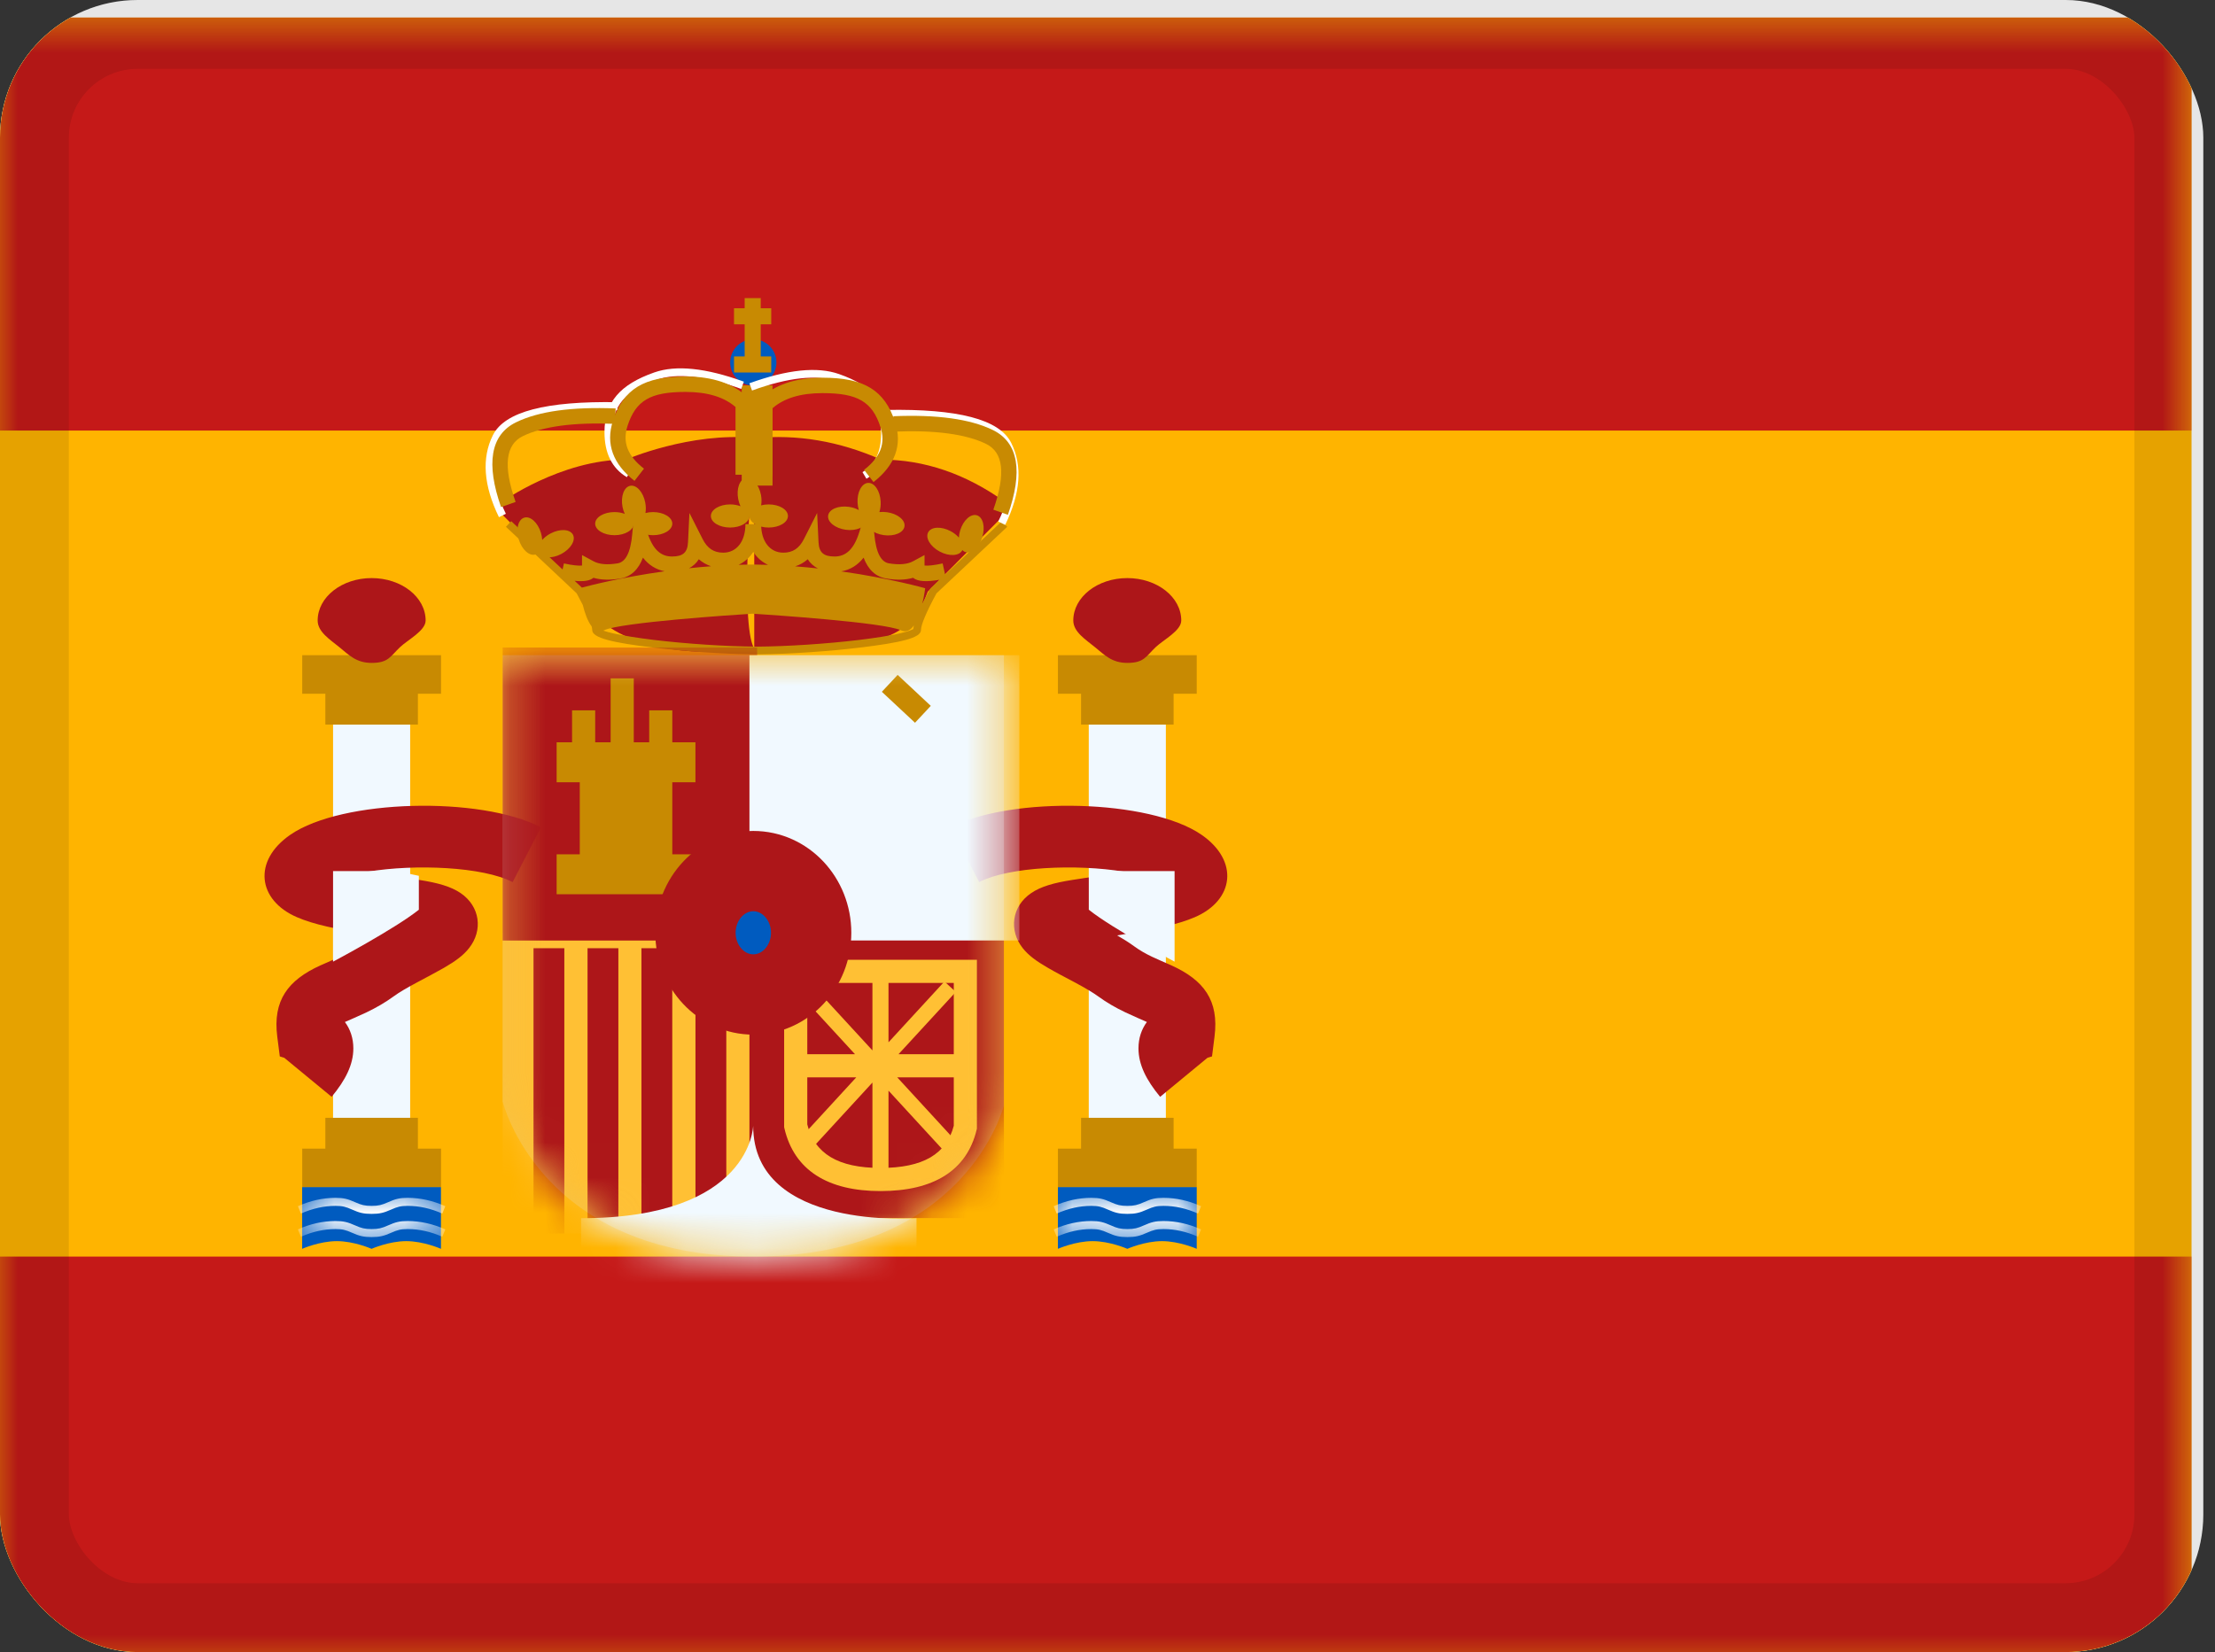
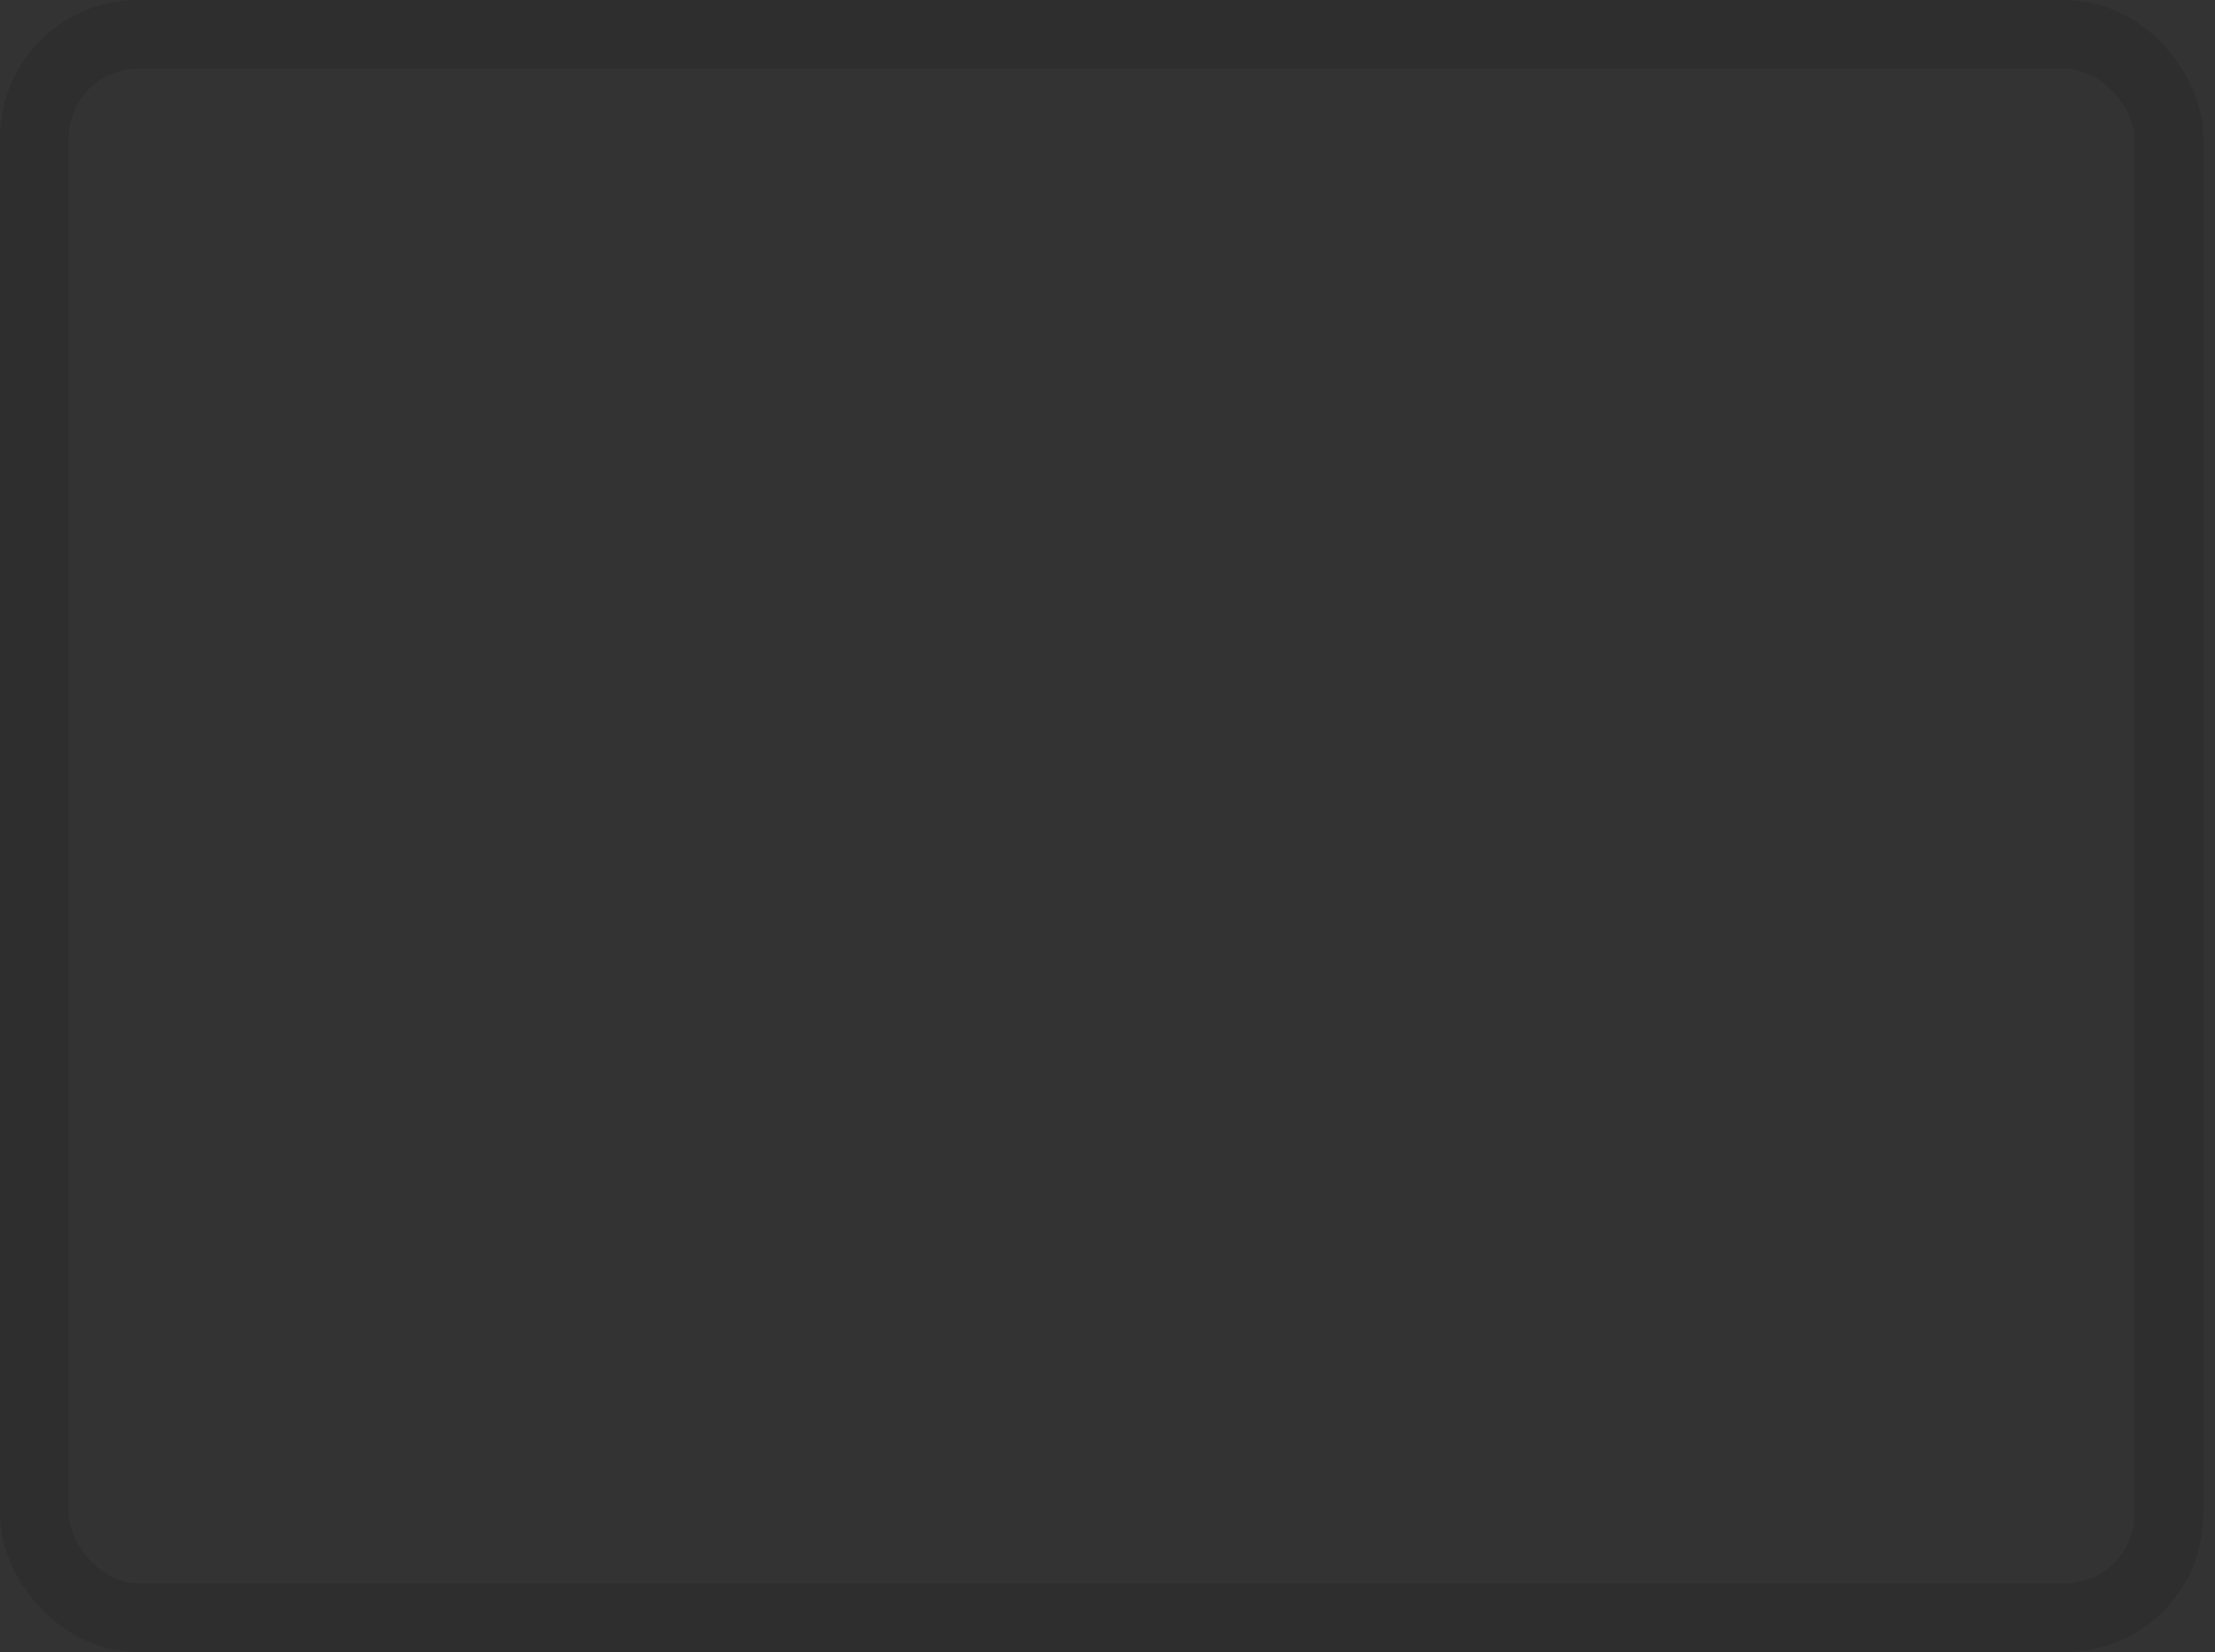
<svg xmlns="http://www.w3.org/2000/svg" width="63" height="47" viewBox="0 0 63 47" fill="none">
  <rect x="0" y="0" width="63" height="47" fill="#333333" stroke="none" />
  <g clip-path="url(#clip0_291_5229)">
    <g clip-path="url(#clip1_291_5229)">
      <rect width="62.667" height="47" fill="white" />
      <path fill-rule="evenodd" clip-rule="evenodd" d="M-0.334 0.499V47.499H62.333V0.499H-0.334Z" fill="#FFB400" />
      <mask id="mask0_291_5229" style="mask-type:luminance" maskUnits="userSpaceOnUse" x="-1" y="0" width="64" height="48">
        <path fill-rule="evenodd" clip-rule="evenodd" d="M-0.334 0.499V47.499H62.333V0.499H-0.334Z" fill="white" />
      </mask>
      <g mask="url(#mask0_291_5229)">
        <path fill-rule="evenodd" clip-rule="evenodd" d="M-0.334 0.499V12.249H62.333V0.499H-0.334Z" fill="#C51918" />
        <path fill-rule="evenodd" clip-rule="evenodd" d="M-0.334 35.749V47.499H62.333V35.749H-0.334Z" fill="#C51918" />
        <rect x="9.473" y="20.615" width="2.193" height="11.405" fill="#F1F9FF" />
        <path fill-rule="evenodd" clip-rule="evenodd" d="M12.544 18.64H8.596V19.736H9.254V20.614H11.886V19.736H12.544V18.64Z" fill="#C88A02" />
        <path fill-rule="evenodd" clip-rule="evenodd" d="M11.886 32.678H12.544V33.775H8.596V32.678H9.254V31.801H11.886V32.678Z" fill="#C88A02" />
        <path fill-rule="evenodd" clip-rule="evenodd" d="M10.57 18.859C11.048 18.859 11.096 18.679 11.378 18.411C11.597 18.202 12.106 17.944 12.106 17.653C12.106 16.986 11.418 16.446 10.57 16.446C9.723 16.446 9.035 16.986 9.035 17.653C9.035 17.977 9.386 18.194 9.651 18.411C9.93 18.639 10.136 18.859 10.57 18.859Z" fill="#AD1619" />
        <path fill-rule="evenodd" clip-rule="evenodd" d="M8.594 33.773H12.542V35.528C12.542 35.528 12.048 35.309 11.555 35.309C11.061 35.309 10.568 35.528 10.568 35.528C10.568 35.528 10.074 35.309 9.581 35.309C9.087 35.309 8.594 35.528 8.594 35.528V33.773Z" fill="#005BBF" />
        <mask id="mask1_291_5229" style="mask-type:luminance" maskUnits="userSpaceOnUse" x="8" y="33" width="5" height="3">
          <path fill-rule="evenodd" clip-rule="evenodd" d="M8.594 33.773H12.542V35.528C12.542 35.528 12.048 35.309 11.555 35.309C11.061 35.309 10.568 35.528 10.568 35.528C10.568 35.528 10.074 35.309 9.581 35.309C9.087 35.309 8.594 35.528 8.594 35.528V33.773Z" fill="white" />
        </mask>
        <g mask="url(#mask1_291_5229)">
          <path d="M8.559 35.185L8.473 34.975C8.828 34.817 9.185 34.737 9.543 34.737C9.773 34.737 9.894 34.77 10.099 34.861C10.279 34.941 10.372 34.966 10.569 34.966C10.766 34.966 10.86 34.941 11.04 34.861C11.245 34.77 11.365 34.737 11.596 34.737C11.953 34.737 12.31 34.817 12.666 34.975L12.58 35.185C12.251 35.039 11.923 34.966 11.596 34.966C11.399 34.966 11.306 34.991 11.126 35.071C10.921 35.162 10.8 35.194 10.569 35.194C10.338 35.194 10.218 35.162 10.013 35.071C9.833 34.991 9.739 34.966 9.543 34.966C9.215 34.966 8.888 35.039 8.559 35.185Z" fill="white" />
          <path d="M8.559 34.525L8.473 34.315C8.828 34.157 9.185 34.077 9.543 34.077C9.773 34.077 9.894 34.109 10.099 34.201C10.279 34.281 10.372 34.306 10.569 34.306C10.766 34.306 10.86 34.281 11.04 34.201C11.245 34.109 11.365 34.077 11.596 34.077C11.953 34.077 12.31 34.157 12.666 34.315L12.58 34.525C12.251 34.379 11.923 34.306 11.596 34.306C11.399 34.306 11.306 34.331 11.126 34.411C10.921 34.502 10.8 34.534 10.569 34.534C10.338 34.534 10.218 34.502 10.013 34.411C9.833 34.331 9.739 34.306 9.543 34.306C9.215 34.306 8.888 34.379 8.559 34.525Z" fill="white" />
        </g>
        <rect x="30.967" y="20.615" width="2.193" height="11.405" fill="#F1F9FF" />
        <path fill-rule="evenodd" clip-rule="evenodd" d="M34.038 18.64H30.09V19.736H30.748V20.614H33.38V19.736H34.038V18.64Z" fill="#C88A02" />
        <path fill-rule="evenodd" clip-rule="evenodd" d="M33.38 32.678H34.038V33.775H30.09V32.678H30.748V31.801H33.38V32.678Z" fill="#C88A02" />
        <path fill-rule="evenodd" clip-rule="evenodd" d="M32.063 18.859C32.54 18.859 32.589 18.679 32.87 18.411C33.089 18.202 33.598 17.944 33.598 17.653C33.598 16.986 32.911 16.446 32.063 16.446C31.215 16.446 30.527 16.986 30.527 17.653C30.527 17.977 30.878 18.194 31.143 18.411C31.423 18.639 31.628 18.859 32.063 18.859Z" fill="#AD1619" />
        <path fill-rule="evenodd" clip-rule="evenodd" d="M30.09 33.773H34.038V35.528C34.038 35.528 33.544 35.309 33.051 35.309C32.557 35.309 32.064 35.528 32.064 35.528C32.064 35.528 31.57 35.309 31.077 35.309C30.583 35.309 30.09 35.528 30.09 35.528V33.773Z" fill="#005BBF" />
        <mask id="mask2_291_5229" style="mask-type:luminance" maskUnits="userSpaceOnUse" x="30" y="33" width="5" height="3">
          <path fill-rule="evenodd" clip-rule="evenodd" d="M30.09 33.773H34.038V35.528C34.038 35.528 33.544 35.309 33.051 35.309C32.557 35.309 32.064 35.528 32.064 35.528C32.064 35.528 31.57 35.309 31.077 35.309C30.583 35.309 30.09 35.528 30.09 35.528V33.773Z" fill="white" />
        </mask>
        <g mask="url(#mask2_291_5229)">
          <path d="M30.055 35.185L29.969 34.975C30.324 34.817 30.681 34.737 31.039 34.737C31.27 34.737 31.39 34.77 31.595 34.861C31.775 34.941 31.868 34.966 32.065 34.966C32.262 34.966 32.356 34.941 32.536 34.861C32.741 34.77 32.861 34.737 33.092 34.737C33.45 34.737 33.806 34.817 34.162 34.975L34.076 35.185C33.747 35.039 33.419 34.966 33.092 34.966C32.895 34.966 32.802 34.991 32.622 35.071C32.417 35.162 32.296 35.194 32.065 35.194C31.834 35.194 31.714 35.162 31.509 35.071C31.329 34.991 31.235 34.966 31.039 34.966C30.712 34.966 30.384 35.039 30.055 35.185Z" fill="white" />
-           <path d="M30.055 34.525L29.969 34.315C30.324 34.157 30.681 34.077 31.039 34.077C31.27 34.077 31.39 34.109 31.595 34.201C31.775 34.281 31.868 34.306 32.065 34.306C32.262 34.306 32.356 34.281 32.536 34.201C32.741 34.109 32.861 34.077 33.092 34.077C33.45 34.077 33.806 34.157 34.162 34.315L34.076 34.525C33.747 34.379 33.419 34.306 33.092 34.306C32.895 34.306 32.802 34.331 32.622 34.411C32.417 34.502 32.296 34.534 32.065 34.534C31.834 34.534 31.714 34.502 31.509 34.411C31.329 34.331 31.235 34.306 31.039 34.306C30.712 34.306 30.384 34.379 30.055 34.525Z" fill="white" />
        </g>
        <path fill-rule="evenodd" clip-rule="evenodd" d="M32.381 29.825C32.381 30.288 32.602 30.725 32.997 31.204L34.344 30.093L34.473 30.054L34.544 29.492C34.677 28.456 34.234 27.881 33.321 27.466L33.258 27.438C33.133 27.383 32.859 27.263 32.767 27.219C32.574 27.127 32.416 27.035 32.267 26.927C32.121 26.821 31.964 26.721 31.774 26.611C32.904 26.429 33.515 26.295 33.984 26.093C35.105 25.61 35.249 24.489 34.172 23.747C32.703 22.735 28.77 22.644 27.044 23.535L27.849 25.094C28.696 24.657 30.622 24.575 31.97 24.799C31.765 24.835 31.535 24.872 31.277 24.913C31.156 24.932 30.804 24.986 30.619 25.015L30.619 25.015L30.507 25.032C29.968 25.116 29.601 25.222 29.329 25.408C28.773 25.786 28.691 26.468 29.087 26.971C29.255 27.183 29.474 27.342 29.805 27.534C29.911 27.596 30.026 27.659 30.179 27.741L30.259 27.783C30.354 27.833 30.502 27.912 30.557 27.941C30.873 28.111 31.08 28.234 31.235 28.346C31.478 28.523 31.726 28.666 32.009 28.801C32.16 28.874 32.597 29.064 32.594 29.063L32.62 29.075C32.468 29.281 32.381 29.533 32.381 29.825ZM9.433 31.204C9.828 30.725 10.05 30.289 10.05 29.826C10.05 29.534 9.963 29.281 9.81 29.075L9.836 29.064C9.834 29.065 10.27 28.875 10.422 28.802C10.704 28.666 10.953 28.523 11.195 28.347C11.35 28.234 11.557 28.111 11.874 27.942C11.928 27.913 12.076 27.834 12.17 27.784L12.171 27.784L12.251 27.741C12.405 27.659 12.519 27.596 12.625 27.535C12.957 27.342 13.176 27.184 13.343 26.971C13.74 26.468 13.657 25.787 13.102 25.408C12.829 25.223 12.462 25.116 11.923 25.033L11.812 25.015L11.811 25.015C11.627 24.987 11.274 24.932 11.153 24.913C10.895 24.873 10.665 24.835 10.46 24.799C11.809 24.575 13.734 24.657 14.581 25.095L15.386 23.536C13.66 22.644 9.728 22.735 8.259 23.747C7.181 24.489 7.326 25.611 8.447 26.094C8.915 26.296 9.526 26.43 10.656 26.611C10.466 26.721 10.309 26.821 10.163 26.928C10.015 27.036 9.856 27.127 9.663 27.22C9.571 27.264 9.298 27.384 9.173 27.439L9.11 27.466C8.197 27.882 7.753 28.456 7.886 29.493L7.958 30.054L8.086 30.094L9.433 31.204ZM8.305 29.755L8.303 29.76L8.304 29.757L8.305 29.755Z" fill="#AD1619" />
        <path d="M11.265 24.782L11.913 24.916V25.881C11.223 26.431 9.473 27.358 9.473 27.358V24.782H11.265Z" fill="#F1F9FF" />
        <path d="M31.616 24.782L30.968 24.916V25.881C31.658 26.431 33.408 27.358 33.408 27.358V24.782H31.616Z" fill="#F1F9FF" />
        <path fill-rule="evenodd" clip-rule="evenodd" d="M28.6 14.61V14.289C27.472 13.479 26.291 13.075 25.056 13.075C23.873 12.551 22.675 12.348 21.462 12.465C21.462 12.461 21.463 12.46 21.463 12.46C19.639 12.281 17.802 13.075 17.802 13.075C15.95 13.075 14.258 14.29 14.258 14.29V14.611L16.47 16.833C16.47 16.833 17.093 18.971 21.453 18.469V18.473C21.453 18.473 24.341 18.395 24.544 18.327C24.624 18.3 24.707 18.276 24.793 18.251C25.358 18.086 26.004 17.898 26.388 16.832L28.6 14.61ZM21.453 12.566C21.39 13.314 21.032 17.761 21.453 18.453V12.566Z" fill="#AD1619" />
        <path fill-rule="evenodd" clip-rule="evenodd" d="M15.945 16.458L15.947 16.451L14.391 14.987L14.541 14.827L16.001 16.201L16.039 16.029C16.278 16.081 16.452 16.1 16.554 16.089V15.791L16.878 15.966C17.037 16.053 17.265 16.076 17.565 16.027C17.786 15.991 17.935 15.735 17.983 15.189L18.082 14.087L18.411 15.143C18.56 15.621 18.788 15.832 19.112 15.832C19.428 15.832 19.555 15.716 19.569 15.424L19.609 14.594L19.984 15.335C20.119 15.602 20.305 15.723 20.57 15.723C20.949 15.723 21.202 15.407 21.202 14.911H21.209H21.641H21.648C21.648 15.407 21.901 15.723 22.28 15.723C22.545 15.723 22.731 15.602 22.866 15.335L23.241 14.594L23.281 15.424C23.295 15.716 23.422 15.832 23.738 15.832C24.062 15.832 24.29 15.621 24.439 15.143L24.768 14.087L24.867 15.189C24.915 15.735 25.064 15.991 25.285 16.027C25.585 16.076 25.813 16.053 25.972 15.966L26.296 15.791V16.089C26.398 16.1 26.573 16.081 26.811 16.029L26.881 16.348L28.497 14.827L28.648 14.987L26.636 16.88C26.343 17.42 26.195 17.777 26.195 17.925C26.195 18.151 25.606 18.285 24.458 18.423C23.559 18.531 22.498 18.604 21.629 18.615V18.616C21.593 18.616 21.556 18.616 21.519 18.616C21.482 18.616 21.445 18.616 21.409 18.616V18.615C20.541 18.604 19.479 18.531 18.58 18.423C17.432 18.285 16.844 18.151 16.844 17.925C16.844 17.897 16.839 17.862 16.828 17.82C16.712 17.672 16.63 17.429 16.576 17.211C16.525 17.11 16.467 16.999 16.402 16.88L15.957 16.46L15.945 16.458ZM26.727 16.493C26.367 16.557 26.108 16.55 25.97 16.438C25.755 16.501 25.503 16.507 25.214 16.46C24.906 16.41 24.692 16.205 24.563 15.865C24.394 16.08 24.181 16.213 23.925 16.255C25.329 16.454 26.314 16.735 26.314 16.735C26.314 16.735 26.29 16.941 26.231 17.184C26.293 17.056 26.367 16.915 26.452 16.759L26.473 16.732L26.727 16.493ZM23.265 16.172C23.143 16.112 23.045 16.024 22.974 15.91C22.869 16.003 22.75 16.07 22.617 16.112C22.838 16.129 23.055 16.149 23.265 16.172ZM21.845 16.07C21.674 15.991 21.531 15.864 21.425 15.702C21.32 15.863 21.178 15.989 21.009 16.068C21.109 16.065 21.211 16.063 21.312 16.061V16.061L21.4 16.061L21.488 16.061V16.061C21.608 16.063 21.727 16.066 21.845 16.07ZM16.55 16.717L16.345 16.524C16.591 16.549 16.772 16.526 16.88 16.438C17.095 16.501 17.347 16.507 17.636 16.46C17.944 16.41 18.158 16.205 18.287 15.865C18.451 16.074 18.657 16.205 18.903 16.252C17.693 16.421 16.79 16.653 16.55 16.717ZM20.224 16.109C20.01 16.125 19.801 16.144 19.598 16.166C19.715 16.105 19.808 16.019 19.876 15.91C19.979 16 20.095 16.067 20.224 16.109ZM25.619 17.93C25.772 18.002 25.895 17.931 25.992 17.794C25.984 17.831 25.979 17.865 25.976 17.895C25.964 17.904 25.944 17.914 25.918 17.924C25.846 17.955 25.735 17.987 25.592 18.02C25.31 18.084 24.908 18.148 24.432 18.206C23.503 18.317 22.398 18.39 21.519 18.396C20.641 18.39 19.536 18.317 18.606 18.206C18.13 18.148 17.729 18.084 17.447 18.02C17.327 17.993 17.23 17.965 17.159 17.94C17.167 17.937 17.174 17.933 17.182 17.93C17.661 17.706 20.83 17.495 21.4 17.459C21.97 17.495 25.139 17.706 25.619 17.93ZM26.221 17.891L26.221 17.89L26.223 17.889C26.222 17.889 26.221 17.89 26.221 17.891Z" fill="#C88A02" />
        <path fill-rule="evenodd" clip-rule="evenodd" d="M21.426 10.969C21.789 10.969 22.084 10.675 22.084 10.311C22.084 9.948 21.789 9.653 21.426 9.653C21.062 9.653 20.768 9.948 20.768 10.311C20.768 10.675 21.062 10.969 21.426 10.969Z" fill="#005BBF" />
        <path fill-rule="evenodd" clip-rule="evenodd" d="M20.997 14.201C21.011 14.274 21.033 14.341 21.061 14.402C20.976 14.369 20.875 14.35 20.767 14.35C20.464 14.35 20.219 14.498 20.219 14.679C20.219 14.861 20.464 15.008 20.767 15.008C21.062 15.008 21.303 14.868 21.315 14.692C21.326 14.868 21.567 15.008 21.863 15.008C22.166 15.008 22.411 14.861 22.411 14.679C22.411 14.498 22.166 14.35 21.863 14.35C21.787 14.35 21.714 14.36 21.648 14.377C21.664 14.286 21.664 14.183 21.643 14.076C21.585 13.779 21.393 13.566 21.215 13.6C21.037 13.635 20.939 13.904 20.997 14.201ZM17.77 14.619C17.742 14.56 17.72 14.493 17.706 14.421C17.649 14.124 17.747 13.855 17.925 13.82C18.103 13.786 18.295 13.998 18.352 14.296C18.373 14.402 18.374 14.505 18.358 14.595C18.424 14.578 18.497 14.568 18.573 14.568C18.876 14.568 19.122 14.716 19.122 14.897C19.122 15.079 18.876 15.226 18.573 15.226C18.27 15.226 18.025 15.079 18.025 14.897L18.025 14.889L18.025 14.889L18.025 14.897C18.025 15.079 17.779 15.226 17.477 15.226C17.174 15.226 16.928 15.079 16.928 14.897C16.928 14.716 17.174 14.568 17.477 14.568C17.584 14.568 17.685 14.587 17.77 14.619ZM24.64 14.821C24.615 15.001 24.351 15.113 24.051 15.071C23.751 15.028 23.529 14.848 23.554 14.668C23.579 14.489 23.843 14.377 24.143 14.419C24.25 14.434 24.347 14.467 24.427 14.511C24.408 14.447 24.395 14.377 24.391 14.303C24.375 14.001 24.51 13.748 24.691 13.738C24.873 13.729 25.033 13.966 25.048 14.269C25.054 14.378 25.04 14.481 25.012 14.568C25.08 14.561 25.153 14.561 25.229 14.572C25.529 14.614 25.752 14.794 25.726 14.974C25.701 15.154 25.437 15.266 25.137 15.224C24.837 15.181 24.615 15.002 24.64 14.822C24.641 14.818 24.641 14.814 24.642 14.81L24.641 14.81C24.641 14.814 24.64 14.818 24.64 14.821ZM26.729 15.692C26.996 15.834 27.282 15.819 27.367 15.659L27.372 15.65C27.398 15.677 27.429 15.698 27.464 15.708C27.638 15.761 27.851 15.57 27.939 15.28C28.028 14.991 27.959 14.713 27.785 14.66C27.611 14.607 27.399 14.798 27.31 15.088C27.289 15.158 27.276 15.228 27.273 15.294C27.213 15.225 27.133 15.162 27.038 15.111C26.77 14.969 26.484 14.983 26.399 15.144C26.314 15.304 26.461 15.55 26.729 15.692ZM15.966 15.759C15.699 15.901 15.413 15.886 15.327 15.726C15.326 15.723 15.324 15.72 15.323 15.717C15.297 15.744 15.266 15.764 15.23 15.775C15.056 15.828 14.844 15.637 14.755 15.347C14.667 15.057 14.736 14.78 14.91 14.727C15.083 14.673 15.296 14.865 15.385 15.155C15.406 15.225 15.418 15.295 15.422 15.361C15.482 15.292 15.562 15.228 15.657 15.178C15.925 15.036 16.21 15.05 16.296 15.211C16.381 15.371 16.233 15.617 15.966 15.759Z" fill="#C88A02" />
        <path fill-rule="evenodd" clip-rule="evenodd" d="M21.18 8.481H21.637V8.77H21.936V9.227H21.637V10.141H21.936V10.598H20.877V10.141H21.18V9.227H20.877V8.77H21.18V8.481Z" fill="#C88A02" />
        <rect x="21.096" y="10.964" width="0.877" height="2.851" fill="#C88A02" />
        <path d="M17.564 11.442L17.56 11.662C15.615 11.628 14.5 11.911 14.216 12.477C13.924 13.062 13.978 13.773 14.388 14.617L14.191 14.713C13.753 13.812 13.694 13.031 14.02 12.379C14.357 11.707 15.537 11.407 17.564 11.442Z" fill="white" />
        <path d="M17.941 13.386L17.829 13.575C17.405 13.322 17.193 12.89 17.193 12.295C17.193 11.441 17.634 10.939 18.608 10.596C19.229 10.377 20.078 10.467 21.157 10.858L21.083 11.065C20.047 10.689 19.245 10.604 18.68 10.803C17.787 11.118 17.413 11.544 17.413 12.295C17.413 12.817 17.589 13.176 17.941 13.386Z" fill="white" />
        <path d="M14.665 14.28L14.251 14.425C13.822 13.202 13.944 12.372 14.678 12.014C15.325 11.698 16.267 11.57 17.51 11.62L17.492 12.058C16.315 12.011 15.44 12.13 14.87 12.408C14.388 12.643 14.3 13.241 14.665 14.28Z" fill="#C88A02" />
        <path d="M19.499 11.15C18.496 11.15 18.084 11.394 17.849 12.115C17.699 12.575 17.845 12.967 18.316 13.333L18.047 13.68C17.437 13.206 17.221 12.625 17.432 11.979C17.732 11.06 18.32 10.711 19.499 10.711C20.272 10.711 20.874 10.914 21.293 11.327L21.358 11.392V13.506H20.92V11.579C20.592 11.295 20.122 11.15 19.499 11.15Z" fill="#C88A02" />
        <path d="M25.217 11.662L25.221 11.881C27.166 11.847 28.282 12.131 28.565 12.697C28.858 13.282 28.803 13.992 28.393 14.837L28.59 14.933C29.028 14.032 29.088 13.251 28.761 12.599C28.425 11.927 27.244 11.627 25.217 11.662Z" fill="white" />
        <path d="M24.531 13.432L24.644 13.62C25.067 13.367 25.279 12.936 25.279 12.341C25.279 11.486 24.839 10.985 23.865 10.642C23.243 10.423 22.394 10.513 21.315 10.904L21.39 11.11C22.426 10.735 23.227 10.65 23.792 10.849C24.686 11.164 25.06 11.59 25.06 12.341C25.06 12.863 24.884 13.222 24.531 13.432Z" fill="white" />
        <path d="M28.253 14.5L28.667 14.646C29.096 13.423 28.974 12.593 28.24 12.234C27.593 11.919 26.651 11.79 25.408 11.841L25.426 12.279C26.603 12.231 27.478 12.351 28.047 12.629C28.53 12.864 28.618 13.461 28.253 14.5Z" fill="#C88A02" />
        <path d="M23.393 11.184C24.396 11.184 24.808 11.428 25.043 12.149C25.193 12.609 25.048 13.001 24.576 13.367L24.845 13.714C25.456 13.24 25.671 12.659 25.46 12.013C25.16 11.094 24.572 10.745 23.393 10.745C22.621 10.745 22.019 10.948 21.6 11.361L21.534 11.426V13.541H21.973V11.613C22.3 11.329 22.77 11.184 23.393 11.184Z" fill="#C88A02" />
        <path opacity="0.3" fill-rule="evenodd" clip-rule="evenodd" d="M14.297 18.64H28.553V31.449C28.553 31.449 27.494 35.748 21.425 35.748C15.356 35.748 14.297 31.335 14.297 31.335V18.64Z" fill="#E1E5E8" />
        <mask id="mask3_291_5229" style="mask-type:luminance" maskUnits="userSpaceOnUse" x="14" y="18" width="15" height="18">
-           <path fill-rule="evenodd" clip-rule="evenodd" d="M14.297 18.64H28.553V31.449C28.553 31.449 27.494 35.748 21.425 35.748C15.356 35.748 14.297 31.335 14.297 31.335V18.64Z" fill="white" />
+           <path fill-rule="evenodd" clip-rule="evenodd" d="M14.297 18.64H28.553C28.553 31.449 27.494 35.748 21.425 35.748C15.356 35.748 14.297 31.335 14.297 31.335V18.64Z" fill="white" />
        </mask>
        <g mask="url(#mask3_291_5229)">
          <rect x="14.297" y="26.536" width="7.238" height="8.554" fill="#FFC034" />
          <rect x="15.174" y="26.976" width="0.877" height="8.115" fill="#AD1619" />
          <rect x="18.244" y="26.976" width="0.877" height="8.115" fill="#AD1619" />
          <rect x="16.711" y="26.976" width="0.877" height="8.115" fill="#AD1619" />
          <rect x="19.781" y="26.976" width="0.877" height="8.115" fill="#AD1619" />
          <rect x="14.297" y="18.422" width="7.238" height="8.335" fill="#AD1619" />
          <rect x="21.316" y="26.318" width="7.238" height="8.335" fill="#AD1619" />
          <rect x="21.316" y="18.64" width="7.677" height="8.115" fill="#F1F9FF" />
          <path fill-rule="evenodd" clip-rule="evenodd" d="M17.368 19.299H18.026V21.118H18.465V20.209H19.122V21.118H19.78V22.255H19.122V22.256H19.122V24.304H19.78V25.441H15.832V24.304H16.49V22.255H15.832V21.118H16.271V20.209H16.929V21.118H17.368V19.299Z" fill="#C88A02" />
          <path d="M25.082 19.681L25.531 19.2L26.474 20.081L26.025 20.562L25.082 19.681Z" fill="#C88A02" />
          <path fill-rule="evenodd" clip-rule="evenodd" d="M27.786 32.107V27.305H22.303V32.066L22.311 32.103C22.589 33.286 23.534 33.885 25.044 33.885C26.553 33.885 27.498 33.302 27.777 32.145L27.786 32.107ZM25.044 33.227C23.833 33.227 23.171 32.819 22.961 31.989V27.963H27.128V32.027C26.918 32.83 26.256 33.227 25.044 33.227Z" fill="#FFC034" />
          <path fill-rule="evenodd" clip-rule="evenodd" d="M25.271 27.705H24.814V29.883L23.012 27.923L22.689 28.22L24.319 29.992H22.842V30.65H23.976H24.354L22.69 32.461L23.013 32.758L24.814 30.798V33.343H25.271V31.028L26.861 32.758L27.184 32.461L25.52 30.65H27.378V29.992H25.555L27.185 28.22L26.862 27.923L25.271 29.653V27.705Z" fill="#FFC034" />
          <path fill-rule="evenodd" clip-rule="evenodd" d="M26.068 34.657C26.068 34.657 21.422 35.023 21.422 32.026C21.422 32.026 21.378 34.657 16.527 34.657V37.023H26.068V34.657Z" fill="#F1F9FF" />
          <path fill-rule="evenodd" clip-rule="evenodd" d="M21.426 28.292C22.335 28.292 23.071 27.506 23.071 26.537C23.071 25.568 22.335 24.782 21.426 24.782C20.518 24.782 19.781 25.568 19.781 26.537C19.781 27.506 20.518 28.292 21.426 28.292Z" fill="#005BBF" stroke="#AD1619" stroke-width="2.285" />
        </g>
      </g>
    </g>
  </g>
  <rect x="0.979" y="0.979" width="60.708" height="45.042" rx="2.938" stroke="black" stroke-opacity="0.1" stroke-width="1.958" style="mix-blend-mode:multiply" />
  <defs>
    <clipPath id="clip0_291_5229">
-       <rect width="62.667" height="47" rx="3.917" fill="white" />
-     </clipPath>
+       </clipPath>
    <clipPath id="clip1_291_5229">
      <rect width="62.667" height="47" fill="white" />
    </clipPath>
  </defs>
</svg>